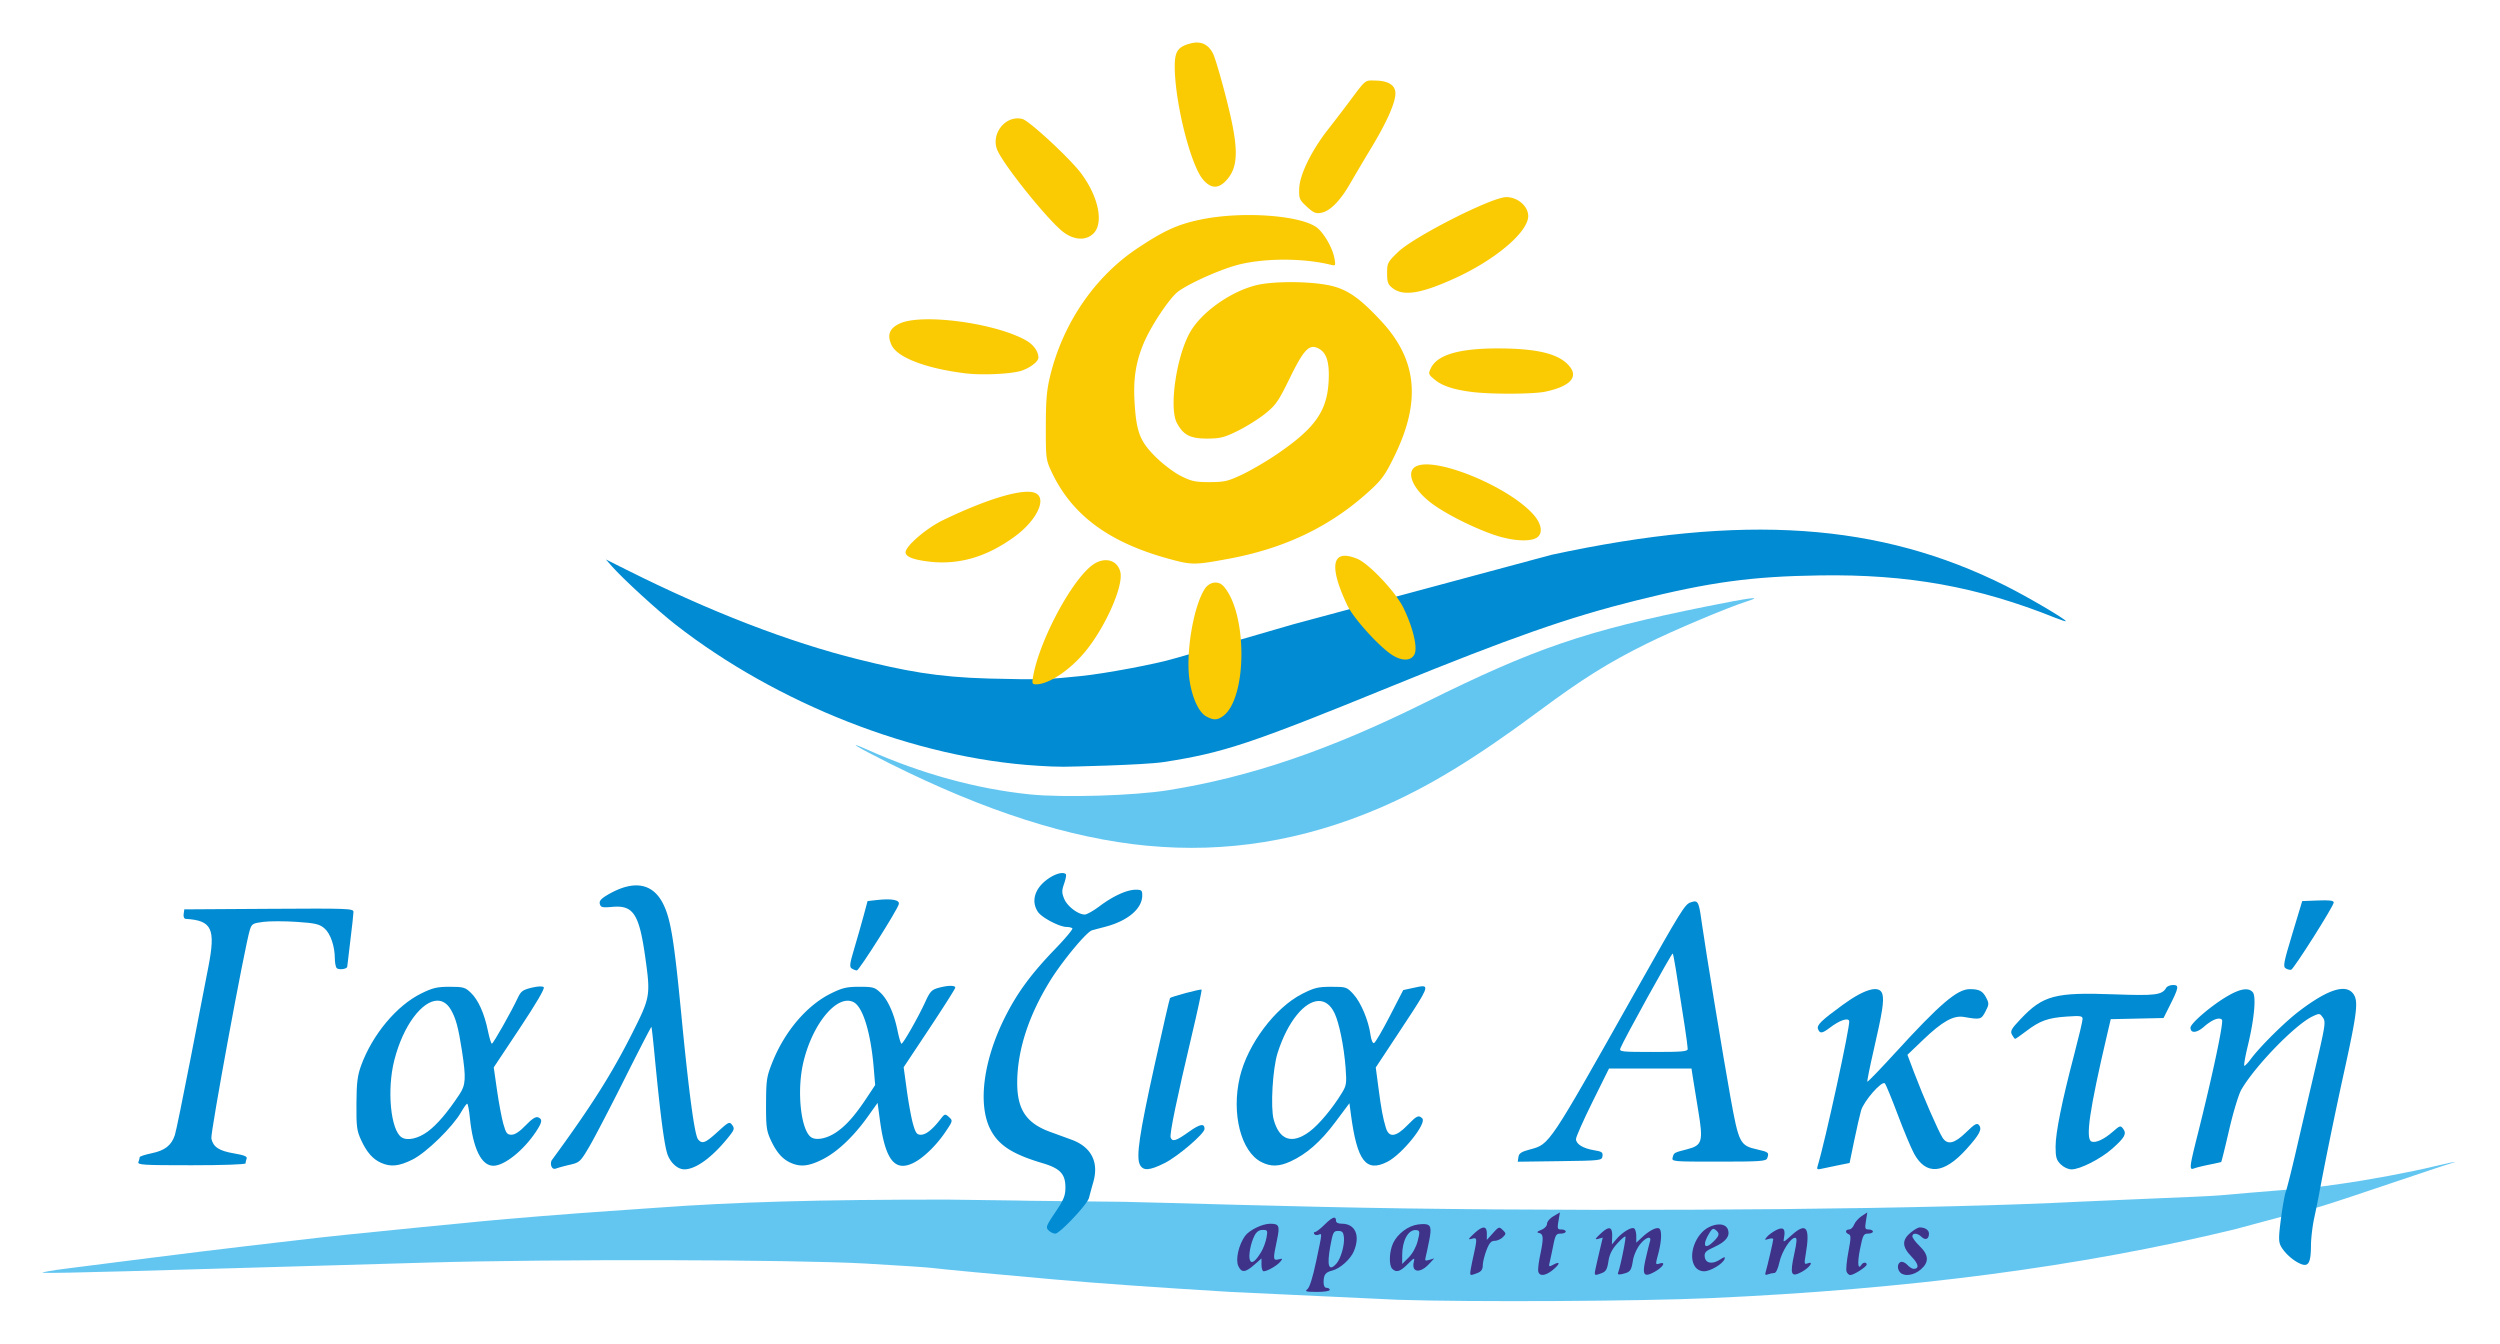
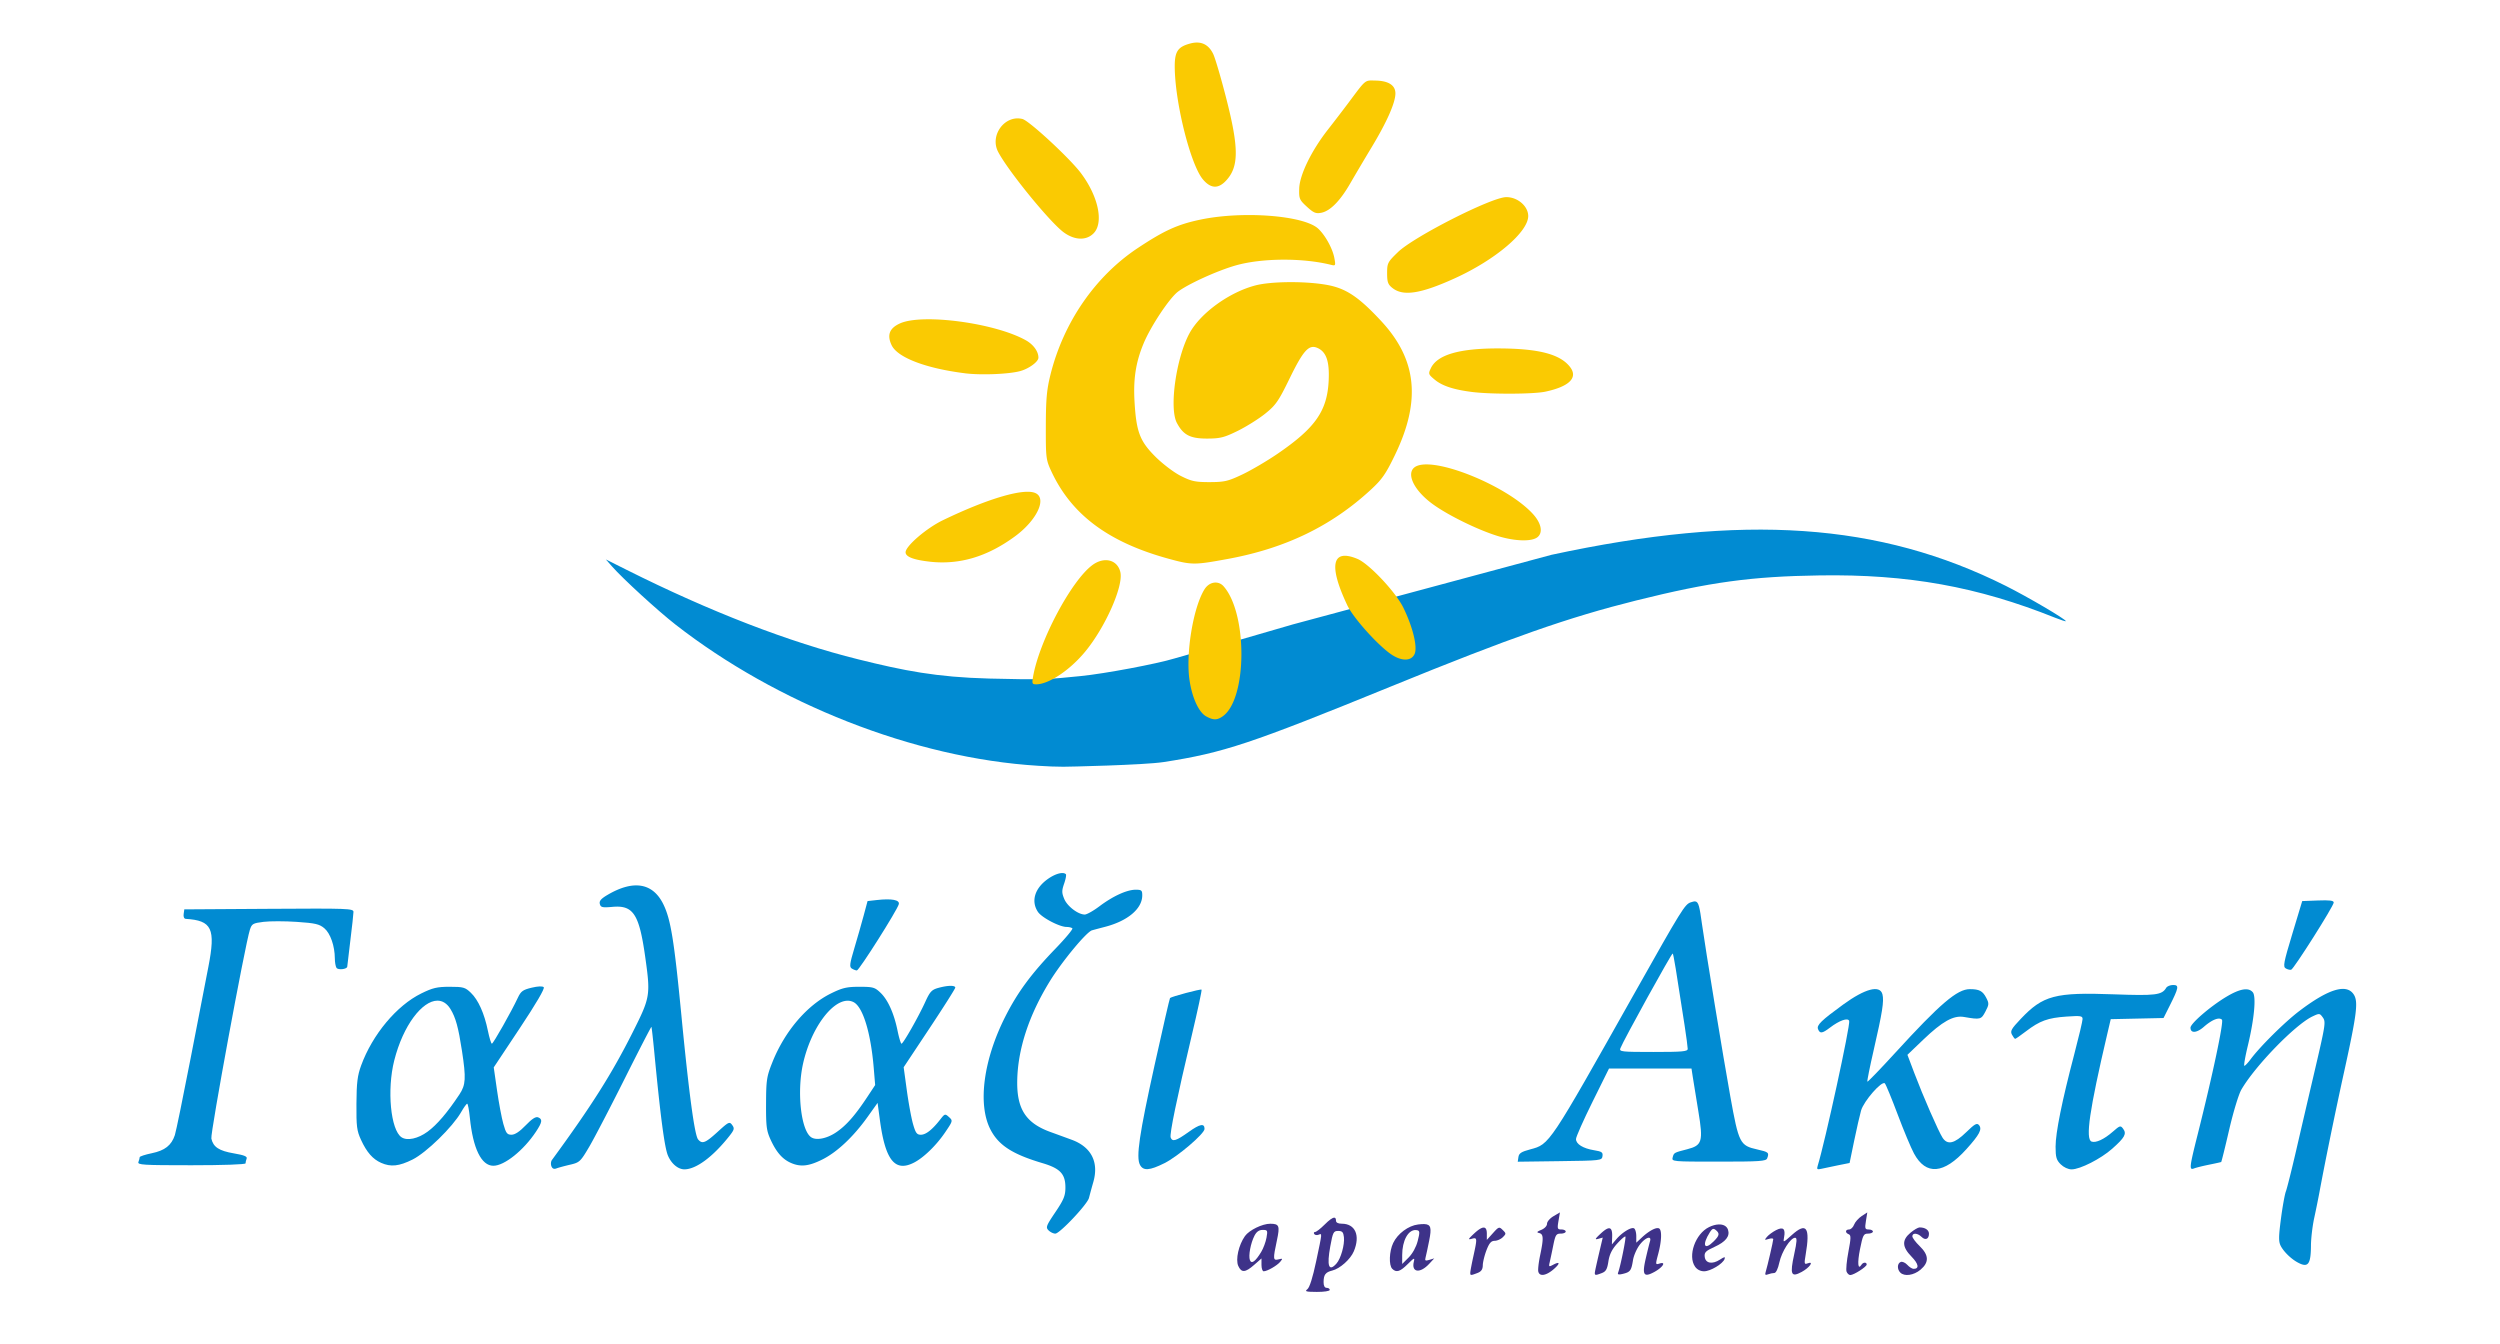
<svg xmlns="http://www.w3.org/2000/svg" xmlns:ns1="http://www.inkscape.org/namespaces/inkscape" xmlns:ns2="http://sodipodi.sourceforge.net/DTD/sodipodi-0.dtd" width="620.775" height="333.656" viewBox="0 0 164.247 88.28" version="1.1" id="svg8" ns1:version="1.0.1 (3bc2e813f5, 2020-09-07)" ns2:docname="galogo-nostroke.svg">
  <defs id="defs2" />
  <ns2:namedview id="base" pagecolor="#ffffff" bordercolor="#666666" borderopacity="1.0" ns1:pageopacity="0.0" ns1:pageshadow="2" ns1:zoom="1.979899" ns1:cx="363.67155" ns1:cy="256.36597" ns1:document-units="px" ns1:current-layer="layer1" ns1:document-rotation="0" showgrid="false" ns1:window-width="3840" ns1:window-height="2066" ns1:window-x="-11" ns1:window-y="-11" ns1:window-maximized="1" units="px" lock-margins="true" fit-margin-top="10" fit-margin-left="10" fit-margin-right="10" fit-margin-bottom="10" />
  <g ns1:label="Layer 1" ns1:groupmode="layer" id="layer1" transform="translate(-17.496,-11.612)">
-     <path style="fill:#63c6f1;stroke:none;stroke-width:0.3;stroke-miterlimit:4;stroke-dasharray:none" d="m 169.885,90.9 c -1.618,0.402 -5.379,1.429 -5.569,1.476 -10.132,2.459 -21.443,3.942 -34.483,4.523 -4.621,0.206 -15.61,0.264 -20.454,0.109 L 98.4,96.494 c -4.989,-0.303 -8.719,-0.566 -11.627,-0.823 -3.845,-0.339 -7.564,-0.688 -8.009,-0.753 -0.263,-0.038 -2.227,-0.168 -4.364,-0.29 -4.743,-0.27 -20.652,-0.304 -28.91,-0.063 -2.962,0.087 -7.473,0.217 -10.023,0.29 -2.55,0.072 -6.949,0.199 -9.774,0.28 -2.826,0.081 -5.25,0.125 -5.386,0.098 -0.137,-0.028 0.58,-0.155 1.593,-0.283 l 5.523,-0.702 c 2.026,-0.257 4.786,-0.597 6.136,-0.753 1.35,-0.156 2.945,-0.343 3.546,-0.415 1.595,-0.192 4.515,-0.498 7.772,-0.815 1.576,-0.153 3.478,-0.339 4.228,-0.413 1.753,-0.173 5.839,-0.501 8.455,-0.679 1.125,-0.076 2.475,-0.17 3,-0.209 5.281,-0.388 10.666,-0.541 19.126,-0.541 9.911,0.123 0.677,0.036 11.643,0.146 2.663,0.053 11.142,0.33 18.427,0.433 16.161,0.229 35.124,0.041 44.351,-0.44 0.75,-0.039 2.928,-0.133 4.841,-0.21 1.912,-0.076 3.877,-0.162 4.363,-0.206 3.011,-0.271 5.074,-0.404 6.714,-0.584 m -0.139,1.339 0.139,-1.339 1.178,-0.162 c 1.798,-0.247 4.706,-0.789 6.214,-1.16 0.745,-0.183 1.374,-0.313 1.397,-0.29 -1.367,0.406 -7.011,2.372 -8.928,2.95 z M 92.878,67.178 C 87.784,66.691 82.236,64.916 75.901,61.747 73.738,60.665 72.994,60.2 74.503,60.874 c 3.509,1.567 7.145,2.567 10.65,2.928 2.201,0.227 6.834,0.088 9.09,-0.274 5.41,-0.868 10.573,-2.628 16.879,-5.757 7.216,-3.58 10.507,-4.705 18.49,-6.318 2.896,-0.585 3.805,-0.698 2.651,-0.33 -1.3,0.416 -4.79,1.888 -6.589,2.779 -2.527,1.253 -4.229,2.319 -7.065,4.425 -4.244,3.153 -7.325,5.024 -10.526,6.392 -4.997,2.135 -10.042,2.951 -15.204,2.457 z" id="path833" />
    <path style="fill:#018bd2;stroke:none;stroke-width:0.3;stroke-miterlimit:4;stroke-dasharray:none" d="m 87.355,61.986 c -0.771,-0.009 -0.747,-0.014 -1.646,-0.063 -8.198,-0.499 -17.237,-4.135 -23.823,-9.269 -1.16,-0.904 -3.468,-3.017 -4.183,-3.83 l -0.403,-0.458 1.357,0.68 c 5.494,2.753 10.667,4.751 15.234,5.886 2.988,0.742 5.123,1.17 8.589,1.26 3.466,0.091 3.958,0.049 6.034,-0.165 1.57,-0.158 4.969,-0.796 6.137,-1.153 5.355,-1.538 3.307,-0.928 7.781,-2.238 l 16.993,-4.573 c 12.649,-2.725 21.555,-2.115 29.857,2.045 1.438,0.721 3.937,2.189 3.937,2.313 0,0.032 -0.322,-0.071 -0.716,-0.229 -5.099,-2.042 -9.661,-2.863 -15.443,-2.777 -4.497,0.066 -7.206,0.436 -12.07,1.648 -4.44,1.107 -8.265,2.448 -16.094,5.643 -9.263,3.779 -11.01,4.361 -14.941,4.971 -1.309,0.203 -6.406,0.312 -6.6,0.309 z" id="path835" />
    <g style="stroke-width:0.582;stroke-miterlimit:4;stroke-dasharray:none;stroke:none" id="g851" transform="matrix(0.944,0,0,0.944,-0.95,-24.191)">
      <path style="fill:#018bd2;stroke:none;stroke-width:0.582;stroke-miterlimit:4;stroke-dasharray:none" d="m 259.245,311.625 c -0.374,-0.218 -0.279,-0.722 0.836,-4.423 l 1.258,-4.177 2.009,-0.077 c 1.505,-0.058 2.008,0.008 2.007,0.264 -0.003,0.446 -5.077,8.477 -5.423,8.58 -0.145,0.044 -0.454,-0.031 -0.687,-0.167 z M 76.462,311.64 c -0.321,-0.202 -0.273,-0.594 0.318,-2.575 0.384,-1.285 0.92,-3.17 1.194,-4.188 l 0.496,-1.852 1.17,-0.132 c 1.907,-0.216 2.956,-0.018 2.812,0.53 -0.202,0.776 -5.062,8.466 -5.347,8.462 -0.145,-0.002 -0.435,-0.112 -0.643,-0.244 z" transform="matrix(0.546,0,0,0.545,37.074,-64.51)" id="path837" />
      <path style="fill:#018bd2;stroke:none;stroke-width:2.201;stroke-miterlimit:4;stroke-dasharray:none" d="m 697.54,1147.033 c -0.557,-0.056 -1.249,0.136 -2.15,0.436 -2.871,0.957 -4.354,3.353 -27.13,43.822 -41.499,73.735 -41.054,73.069 -50.397,75.56 -4.355,1.162 -5.505,1.904 -5.763,3.717 l -0.323,2.266 20.323,-0.272 c 19.943,-0.265 20.328,-0.311 20.629,-2.423 0.26,-1.834 -0.33,-2.255 -4,-2.846 -5.375,-0.866 -8.807,-2.978 -8.807,-5.42 0,-1.03 3.59,-9.119 7.978,-17.977 l 7.979,-16.105 h 39.867 l 0.65,4.25 c 0.358,2.337 1.564,9.778 2.682,16.533 2.4,14.504 1.845,16.373 -5.404,18.229 -6.382,1.633 -6.433,1.661 -7.02,3.904 -0.54,2.07 -0.361,2.084 22.254,2.084 19.868,0 22.878,-0.204 23.406,-1.582 1.062,-2.765 0.718,-3.075 -4.779,-4.305 -8.392,-1.878 -8.946,-2.965 -13.027,-25.613 -3.396,-18.84 -12.096,-71.76 -13.688,-83.25 -1.168,-8.436 -1.613,-10.84 -3.28,-11.008 z m -10.872,25.17 c 0.396,0.396 1.596,7.649 5.762,34.832 0.821,5.359 1.492,10.422 1.492,11.25 0,1.282 -2.48,1.506 -16.608,1.506 -15.399,0 -16.558,-0.127 -15.95,-1.75 1.354,-3.62 24.89,-46.252 25.304,-45.838 z m -547.631,15.912 c -1.005,0.04 -2.325,0.247 -3.879,0.62 -4.221,1.012 -5.172,1.708 -6.65,4.869 -3.134,6.7 -11.889,22.187 -12.543,22.187 -0.354,0 -1.22,-2.813 -1.928,-6.25 -1.737,-8.445 -4.65,-14.928 -8.254,-18.38 -2.729,-2.615 -3.628,-2.87 -10.197,-2.87 -6.099,0 -8.214,0.497 -13.766,3.23 -11.888,5.853 -23.566,19.842 -29.033,34.78 -1.794,4.902 -2.208,8.261 -2.28,18.49 -0.076,11.038 0.184,13.084 2.214,17.488 2.757,5.983 5.66,9.306 9.7,11.102 4.689,2.083 8.682,1.66 15.23,-1.612 6.652,-3.324 19.341,-15.706 23.43,-22.863 1.287,-2.254 2.616,-4.103 2.952,-4.107 0.337,0 0.916,3.03 1.287,6.742 1.49,14.914 5.562,23.25 11.358,23.25 5.332,0 14.6,-7.41 20.607,-16.48 3.062,-4.624 3.268,-6.064 0.99,-6.938 -1.132,-0.435 -3.003,0.783 -5.984,3.895 -2.868,2.993 -5.178,4.523 -6.824,4.523 -2.148,0 -2.692,-0.719 -3.967,-5.25 -0.813,-2.888 -2.187,-10.211 -3.055,-16.275 l -1.576,-11.026 12.557,-18.894 c 7.92,-11.92 12.206,-19.245 11.607,-19.844 -0.3,-0.3 -0.99,-0.427 -1.996,-0.387 z m -49.426,6.875 c 2.422,-0.016 4.625,1.265 6.354,4.078 2.497,4.063 3.815,8.862 5.549,20.223 2.017,13.221 1.83,16.401 -1.233,21.02 -5.85,8.818 -10.855,14.673 -15.373,17.99 -4.648,3.412 -9.856,4.54 -12.597,2.726 -5.275,-3.49 -7.128,-22.923 -3.54,-37.115 4.334,-17.136 13.574,-28.872 20.84,-28.922 z" transform="matrix(0.144,0,0,0.144,37.074,-64.51)" id="path839" />
      <path style="fill:#018bd2;stroke:none;stroke-width:0.582;stroke-miterlimit:4;stroke-dasharray:none" d="m -14.469,336.341 c 0.089,-0.23 0.16,-0.504 0.16,-0.609 0,-0.104 0.695,-0.333 1.543,-0.508 1.669,-0.345 2.505,-1.003 2.94,-2.312 0.144,-0.43 1.045,-4.83 2.004,-9.779 l 2.273,-11.73 c 0.942,-4.866 0.453,-5.899 -2.89,-6.107 -0.207,-0.013 -0.315,-0.265 -0.265,-0.617 l 0.084,-0.596 10.782,-0.069 c 10.145,-0.065 10.782,-0.041 10.78,0.397 -10e-4,0.256 -0.18,1.89 -0.397,3.631 -0.217,1.74 -0.395,3.245 -0.395,3.343 0,0.343 -1.172,0.482 -1.375,0.163 -0.112,-0.176 -0.206,-0.715 -0.208,-1.196 -0.008,-1.595 -0.568,-3.208 -1.34,-3.858 -0.634,-0.533 -1.149,-0.653 -3.507,-0.813 -1.52,-0.104 -3.429,-0.106 -4.241,-0.004 -1.36,0.17 -1.499,0.25 -1.742,1.015 -0.63,1.983 -5.054,26.003 -4.91,26.657 0.238,1.087 0.973,1.57 2.887,1.897 1.299,0.223 1.715,0.394 1.611,0.664 -0.077,0.2 -0.14,0.473 -0.14,0.606 0,0.142 -2.888,0.243 -6.907,0.243 -6.19,0 -6.89,-0.043 -6.747,-0.418 z m 245.021,0.299 c -0.547,-0.547 -0.65,-0.904 -0.65,-2.254 0,-1.79 0.811,-5.807 2.388,-11.828 0.579,-2.208 1.052,-4.22 1.052,-4.47 0,-0.402 -0.234,-0.438 -2.055,-0.313 -2.374,0.162 -3.406,0.539 -5.157,1.88 -0.693,0.53 -1.314,0.965 -1.38,0.965 -0.066,0 -0.25,-0.24 -0.406,-0.533 -0.246,-0.459 -0.091,-0.738 1.111,-2.01 2.849,-3.012 4.385,-3.42 11.867,-3.145 5.329,0.195 6.135,0.094 6.682,-0.833 0.117,-0.197 0.512,-0.358 0.878,-0.358 0.79,0 0.735,0.318 -0.462,2.704 l -0.759,1.513 -3.364,0.074 -3.365,0.074 -0.464,1.985 c -2.247,9.607 -2.789,13.335 -1.981,13.645 0.536,0.205 1.6,-0.287 2.692,-1.246 0.935,-0.821 1.004,-0.84 1.342,-0.378 0.464,0.635 0.198,1.117 -1.404,2.54 -1.452,1.29 -4.096,2.636 -5.176,2.636 -0.433,0 -1.01,-0.269 -1.39,-0.649 z m -30.982,0.222 c 0.939,-3.035 4.203,-18.073 4.025,-18.537 -0.168,-0.439 -1.24,-0.063 -2.447,0.858 -1.001,0.763 -1.292,0.798 -1.527,0.186 -0.193,-0.503 0.412,-1.094 3.195,-3.123 2.816,-2.053 4.708,-2.548 5.018,-1.311 0.216,0.862 -0.006,2.278 -1.113,7.103 -0.499,2.173 -0.863,3.995 -0.809,4.049 0.054,0.054 1.661,-1.615 3.572,-3.708 5.708,-6.252 7.877,-8.106 9.483,-8.108 1.209,-0.001 1.643,0.228 2.098,1.108 0.37,0.716 0.362,0.86 -0.106,1.754 -0.539,1.028 -0.636,1.053 -2.727,0.692 -1.342,-0.232 -2.754,0.557 -5.204,2.905 l -2.01,1.928 0.883,2.342 c 1.11,2.942 3.081,7.462 3.598,8.25 0.628,0.959 1.51,0.754 2.999,-0.697 1.112,-1.083 1.381,-1.234 1.644,-0.918 0.43,0.52 0.07,1.207 -1.62,3.084 -2.863,3.178 -5.14,3.363 -6.666,0.54 -0.38,-0.703 -1.316,-2.945 -2.079,-4.982 -0.763,-2.037 -1.498,-3.823 -1.633,-3.969 -0.37,-0.4 -2.686,2.244 -3.036,3.466 -0.162,0.568 -0.558,2.307 -0.88,3.864 l -0.583,2.833 -1.49,0.298 c -0.819,0.165 -1.77,0.365 -2.114,0.446 -0.519,0.121 -0.598,0.061 -0.47,-0.353 z" transform="matrix(0.546,0,0,0.545,37.074,-64.51)" id="path841" />
-       <path style="fill:#018bd2;stroke:none;stroke-width:2.201;stroke-miterlimit:4;stroke-dasharray:none" d="m 566.063,1188.043 c -0.982,-0.079 -2.628,0.31 -4.807,0.783 l -4.834,1.051 -6.5,12.625 c -3.575,6.944 -7,12.791 -7.61,12.994 -0.646,0.215 -1.36,-1.465 -1.71,-4.027 -0.944,-6.886 -4.63,-15.651 -8.235,-19.584 -3.209,-3.502 -3.478,-3.594 -10.67,-3.594 -6.418,0 -8.257,0.444 -14.107,3.414 -13.117,6.658 -26.405,24.388 -30.133,40.201 -4.168,17.681 0.536,36.126 10.49,41.135 4.518,2.273 8.429,2.181 13.957,-0.326 7.73,-3.507 14.633,-9.558 21.696,-19.018 l 6.822,-9.137 0.713,5.366 c 3.012,22.662 7.296,28.218 17.674,22.924 7.1,-3.623 19.144,-18.627 16.818,-20.954 -1.768,-1.768 -2.631,-1.365 -7.258,3.395 -5.473,5.632 -8.817,6.037 -10.299,1.25 -1.453,-4.696 -2.257,-9.03 -3.67,-19.75 l -1.252,-9.5 10.235,-15.5 c 12.584,-19.06 15.623,-23.512 12.68,-23.748 z m -50.524,7.11 c 3.04,-0.06 5.764,1.815 7.72,5.939 2.22,4.676 4.524,16.051 5.302,26.164 0.584,7.602 0.433,8.689 -1.688,12.191 -4.595,7.587 -11.263,15.553 -15.816,18.895 -8.443,6.196 -14.517,4.108 -17.248,-5.93 -1.592,-5.85 -0.485,-24.661 1.89,-32.121 4.94,-15.514 13.154,-25.008 19.84,-25.139 z" transform="matrix(0.144,0,0,0.144,37.074,-64.51)" id="path843" />
      <path style="fill:#018bd2;stroke:none;stroke-width:0.582;stroke-miterlimit:4;stroke-dasharray:none" d="m 113.196,336.712 c -0.52,-0.973 -0.099,-3.858 1.866,-12.763 1.025,-4.644 1.908,-8.489 1.962,-8.544 0.186,-0.185 3.914,-1.18 4.021,-1.072 0.06,0.059 -0.496,2.658 -1.234,5.777 -1.929,8.154 -2.865,12.692 -2.704,13.11 0.222,0.581 0.69,0.436 2.29,-0.709 1.444,-1.034 2.026,-1.146 2.026,-0.39 0,0.603 -3.413,3.526 -5.104,4.37 -1.902,0.951 -2.702,1.008 -3.123,0.221 z" transform="matrix(0.546,0,0,0.545,37.074,-64.51)" id="path845" />
      <path style="fill:#018bd2;stroke:none;stroke-width:2.201;stroke-miterlimit:4;stroke-dasharray:none" d="m 337.541,1187.838 c -1.476,0.024 -3.524,0.355 -5.81,0.99 -3.181,0.884 -4.05,1.815 -6.295,6.744 -3.301,7.249 -10.674,20.219 -11.493,20.219 -0.342,0 -1.199,-2.813 -1.906,-6.25 -1.737,-8.445 -4.65,-14.928 -8.254,-18.38 -2.729,-2.615 -3.628,-2.87 -10.197,-2.87 -6.086,0 -8.217,0.498 -13.709,3.201 -11.655,5.738 -22.384,18.327 -28.334,33.244 -2.772,6.95 -3.017,8.56 -3.066,20.055 -0.048,10.997 0.221,13.1 2.244,17.488 2.757,5.983 5.66,9.306 9.7,11.102 4.696,2.087 8.684,1.658 15.278,-1.637 7.11,-3.553 15.002,-10.98 21.832,-20.553 l 4.848,-6.793 1.137,8.448 c 2.608,19.369 7.296,25.156 16.515,20.388 4.657,-2.407 10.723,-8.303 14.957,-14.539 3.79,-5.58 3.819,-5.697 1.9,-7.433 -1.877,-1.7 -2.03,-1.658 -4.204,1.133 -3.855,4.947 -6.96,7.396 -9.38,7.396 -1.95,0 -2.567,-0.848 -3.816,-5.25 -0.819,-2.887 -2.166,-10.228 -2.996,-16.312 l -1.508,-11.063 12.47,-18.781 c 6.857,-10.33 12.468,-19.19 12.468,-19.688 0,-0.598 -0.905,-0.883 -2.381,-0.86 z m -49.848,7.191 a 6.17,6.17 0 0 1 3.166,0.729 c 4.473,2.394 8.249,14.811 9.662,31.781 l 0.688,8.246 -3.803,5.754 c -6,9.08 -10.314,13.951 -15.25,17.22 -4.402,2.917 -9.414,3.877 -11.845,2.268 -4.946,-3.272 -7.016,-21.825 -3.965,-35.537 3.713,-16.69 13.597,-30.2 21.347,-30.46 z" transform="matrix(0.144,0,0,0.144,37.074,-64.51)" id="path847" />
      <path style="fill:#018bd2;stroke:none;stroke-width:0.582;stroke-miterlimit:4;stroke-dasharray:none" d="m 38.172,336.883 c -0.097,-0.253 -0.069,-0.608 0.064,-0.79 5.05,-6.91 7.653,-11.034 10.316,-16.348 2.233,-4.458 2.27,-4.69 1.56,-9.708 -0.76,-5.357 -1.518,-6.506 -4.138,-6.274 -1.313,0.117 -1.513,0.072 -1.63,-0.371 -0.099,-0.38 0.15,-0.67 1.013,-1.176 3.308,-1.938 5.773,-1.505 7.1,1.25 0.936,1.943 1.359,4.57 2.293,14.243 0.95,9.847 1.673,15.21 2.12,15.75 0.52,0.627 0.922,0.471 2.498,-0.969 1.4,-1.28 1.507,-1.33 1.847,-0.866 0.318,0.434 0.27,0.608 -0.39,1.443 -2.083,2.629 -4.202,4.2 -5.687,4.216 -0.81,0.009 -1.675,-0.714 -2.115,-1.768 -0.433,-1.035 -0.95,-4.968 -1.735,-13.175 -0.167,-1.747 -0.333,-3.208 -0.368,-3.247 -0.035,-0.04 -1.568,2.937 -3.407,6.614 -1.839,3.678 -3.871,7.587 -4.516,8.687 -1.12,1.909 -1.232,2.014 -2.45,2.297 -0.702,0.163 -1.484,0.376 -1.738,0.474 -0.307,0.12 -0.52,0.026 -0.637,-0.282 z m 63.369,8.191 c -0.379,-0.378 -0.3,-0.587 0.863,-2.315 1.065,-1.58 1.28,-2.103 1.286,-3.12 0.009,-1.762 -0.653,-2.474 -2.932,-3.152 -3.841,-1.144 -5.598,-2.287 -6.632,-4.313 -1.634,-3.203 -0.884,-8.884 1.9,-14.394 1.574,-3.119 3.323,-5.491 6.408,-8.693 1.274,-1.323 2.238,-2.484 2.142,-2.58 -0.096,-0.096 -0.422,-0.176 -0.726,-0.177 -0.92,-0.004 -3.19,-1.201 -3.67,-1.935 -0.908,-1.384 -0.386,-3.043 1.329,-4.232 0.953,-0.66 1.907,-0.902 2.24,-0.568 0.079,0.078 -0.02,0.617 -0.22,1.197 -0.312,0.904 -0.31,1.186 0.018,1.97 0.392,0.937 1.764,1.98 2.608,1.982 0.26,0 1.096,-0.469 1.857,-1.043 1.726,-1.303 3.494,-2.118 4.614,-2.125 0.763,-0.005 0.86,0.076 0.859,0.722 -0.002,1.706 -1.854,3.27 -4.766,4.023 -0.653,0.17 -1.392,0.367 -1.643,0.44 -0.699,0.202 -3.785,3.931 -5.34,6.45 -2.708,4.39 -4.138,8.77 -4.188,12.833 -0.045,3.555 1.12,5.337 4.226,6.467 0.839,0.305 2.06,0.752 2.716,0.993 2.495,0.918 3.484,2.85 2.76,5.39 a 90.85,90.85 0 0 0 -0.558,2.04 c -0.202,0.812 -3.727,4.557 -4.288,4.557 -0.246,0 -0.634,-0.188 -0.863,-0.417 z m 159.185,4.076 c -0.831,-0.459 -1.738,-1.35 -2.117,-2.077 -0.287,-0.552 -0.284,-1.15 0.018,-3.47 0.2,-1.541 0.484,-3.115 0.63,-3.498 0.145,-0.383 0.738,-2.751 1.317,-5.262 0.579,-2.511 1.581,-6.828 2.228,-9.593 1.549,-6.625 1.576,-6.802 1.126,-7.416 -0.355,-0.485 -0.419,-0.49 -1.28,-0.079 -2.205,1.052 -7.294,6.299 -9.065,9.347 -0.34,0.584 -1.036,2.882 -1.554,5.127 -0.516,2.238 -0.973,4.09 -1.016,4.115 -0.042,0.025 -0.731,0.178 -1.531,0.34 -0.8,0.162 -1.664,0.377 -1.919,0.478 -0.648,0.256 -0.61,-0.107 0.447,-4.319 1.912,-7.615 3.35,-14.42 3.099,-14.67 -0.362,-0.363 -1.261,-0.008 -2.307,0.91 -0.914,0.803 -1.702,0.852 -1.702,0.107 0,-0.53 2.499,-2.693 4.523,-3.917 1.761,-1.065 2.873,-1.26 3.42,-0.6 0.45,0.541 0.181,3.429 -0.632,6.807 -0.341,1.419 -0.541,2.58 -0.444,2.58 0.098,0 0.453,-0.373 0.79,-0.828 1.2,-1.624 4.332,-4.736 6.194,-6.154 3.719,-2.834 6.028,-3.544 6.95,-2.137 0.6,0.915 0.413,2.443 -1.182,9.715 -1.168,5.321 -2.467,11.665 -3.182,15.543 -0.148,0.8 -0.45,2.289 -0.67,3.307 -0.22,1.019 -0.406,2.587 -0.411,3.484 -0.015,2.468 -0.37,2.913 -1.73,2.16 z" transform="matrix(0.546,0,0,0.545,37.074,-64.51)" id="path849" />
    </g>
    <g style="fill:#3e3289;fill-opacity:1;stroke:none;stroke-width:0.388;stroke-miterlimit:4;stroke-dasharray:none" id="g861" transform="matrix(0.944,0,0,0.944,-0.95,-24.191)">
      <path style="fill:#3e3289;fill-opacity:1;stroke:none;stroke-width:0.388;stroke-miterlimit:4;stroke-dasharray:none" d="m 210.111,350.465 c -0.43,-0.431 -0.4,-1.181 0.055,-1.356 0.205,-0.079 0.58,0.087 0.835,0.368 0.254,0.282 0.616,0.512 0.803,0.512 0.751,0 0.646,-0.629 -0.26,-1.557 -1.212,-1.24 -1.253,-2.116 -0.142,-3.05 0.447,-0.377 0.973,-0.685 1.169,-0.685 0.703,0 1.192,0.33 1.192,0.806 0,0.69 -0.462,0.886 -0.947,0.402 -0.503,-0.503 -1.17,-0.542 -1.17,-0.07 0,0.19 0.417,0.75 0.926,1.243 1.193,1.156 1.227,2.081 0.112,3.02 -0.863,0.725 -2.045,0.894 -2.573,0.367 z m -6.851,-0.118 c -0.092,-0.24 0.013,-1.381 0.234,-2.537 0.334,-1.753 0.34,-2.124 0.043,-2.239 -0.486,-0.186 -0.454,-0.61 0.046,-0.61 0.222,0 0.508,-0.276 0.637,-0.615 0.129,-0.338 0.56,-0.828 0.958,-1.09 l 0.725,-0.474 -0.174,1.09 c -0.156,0.973 -0.118,1.09 0.358,1.09 0.292,0 0.532,0.119 0.532,0.264 0,0.146 -0.281,0.265 -0.625,0.265 -0.566,0 -0.662,0.186 -1.021,1.991 -0.355,1.782 -0.266,2.716 0.188,1.982 0.207,-0.335 0.664,-0.353 0.664,-0.026 0,0.287 -1.644,1.344 -2.09,1.344 -0.17,0 -0.383,-0.196 -0.475,-0.435 z m -10.305,0.013 c 0.22,-0.715 0.955,-3.9 0.96,-4.16 0.002,-0.118 -0.263,-0.131 -0.59,-0.028 -0.535,0.17 -0.556,0.145 -0.217,-0.264 0.207,-0.249 0.727,-0.634 1.158,-0.857 0.917,-0.474 1.236,-0.189 1.026,0.92 -0.133,0.704 -0.124,0.7 0.984,-0.298 1.878,-1.692 2.367,-0.992 1.765,2.533 -0.194,1.138 -0.17,1.243 0.25,1.082 0.871,-0.334 0.263,0.546 -0.758,1.097 -1.35,0.729 -1.514,0.338 -0.95,-2.258 0.357,-1.649 0.383,-2.107 0.118,-2.107 -0.588,0 -1.71,1.762 -2.009,3.155 -0.171,0.8 -0.43,1.343 -0.641,1.343 -0.194,0 -0.555,0.077 -0.802,0.172 -0.35,0.135 -0.415,0.062 -0.294,-0.33 z" transform="matrix(0.546,0,0,0.545,37.074,-64.51)" id="path853" />
      <path style="fill:#3e3289;fill-opacity:1;stroke:none;stroke-width:1.467;stroke-miterlimit:4;stroke-dasharray:none" d="m 708.803,1303.152 c -1.376,0.063 -2.953,0.487 -4.596,1.29 -6.619,3.233 -10.377,13.917 -6.728,19.126 0.977,1.396 2.596,2.223 4.351,2.223 3.079,0 9.16,-3.658 9.92,-5.967 0.382,-1.16 -0.086,-1.093 -2.232,0.313 -3.719,2.436 -7.017,1.834 -7.383,-1.346 -0.246,-2.132 0.451,-2.836 4.738,-4.793 5.418,-2.473 7.525,-5.13 6.537,-8.242 -0.575,-1.811 -2.314,-2.708 -4.607,-2.604 z m -2.426,2.141 c 0.33,0 0.68,0.196 1.111,0.555 1.994,1.654 1.807,2.662 -1.021,5.49 -4.57,4.57 -5.761,1.795 -1.873,-4.363 0.734,-1.164 1.232,-1.687 1.783,-1.682 z" transform="matrix(0.144,0,0,0.144,37.074,-64.51)" id="path855" />
      <path style="fill:#3e3289;fill-opacity:1;stroke:none;stroke-width:0.388;stroke-miterlimit:4;stroke-dasharray:none" d="m 171.248,350.055 c 0.082,-0.4 0.326,-1.477 0.541,-2.393 l 0.392,-1.665 -0.574,0.16 c -0.47,0.13 -0.415,0.01 0.306,-0.665 1.088,-1.019 1.51,-0.907 1.468,0.385 l -0.033,0.994 0.562,-0.664 c 0.743,-0.877 1.925,-1.598 2.27,-1.385 0.152,0.094 0.276,0.543 0.276,0.998 v 0.828 l 0.728,-0.679 c 0.92,-0.858 1.854,-1.343 2.188,-1.136 0.367,0.226 0.316,1.612 -0.12,3.249 -0.364,1.368 -0.36,1.396 0.167,1.229 0.896,-0.285 0.427,0.48 -0.655,1.071 -1.365,0.744 -1.588,0.395 -1.1,-1.72 0.218,-0.944 0.46,-1.924 0.538,-2.18 0.245,-0.797 -0.578,-0.523 -1.31,0.436 -0.377,0.495 -0.76,1.371 -0.853,1.948 -0.215,1.347 -0.348,1.531 -1.27,1.757 -0.575,0.14 -0.728,0.1 -0.626,-0.164 0.295,-0.77 1.042,-4.476 0.925,-4.593 -0.069,-0.068 -0.542,0.337 -1.052,0.902 -0.66,0.731 -0.98,1.383 -1.114,2.27 -0.149,0.994 -0.318,1.292 -0.847,1.493 -0.936,0.356 -0.973,0.334 -0.807,-0.476 z m -7.285,0.265 c -0.054,-0.255 0.052,-1.178 0.236,-2.051 0.456,-2.176 0.435,-2.72 -0.112,-2.85 -0.366,-0.086 -0.31,-0.173 0.265,-0.41 0.415,-0.17 0.727,-0.504 0.727,-0.778 0,-0.263 0.37,-0.697 0.823,-0.964 l 0.822,-0.486 -0.184,1.09 c -0.167,0.988 -0.132,1.09 0.368,1.09 0.304,0 0.553,0.12 0.553,0.265 0,0.146 -0.29,0.265 -0.643,0.265 -0.57,0 -0.677,0.17 -0.948,1.521 a 98.088,98.088 0 0 1 -0.452,2.145 c -0.134,0.574 -0.099,0.599 0.442,0.31 0.914,-0.49 0.917,-0.147 0.004,0.621 -0.952,0.8 -1.761,0.9 -1.901,0.231 z m -8.663,0.132 c 0.004,-0.182 0.179,-1.105 0.387,-2.05 0.516,-2.35 0.507,-2.449 -0.199,-2.252 -0.51,0.143 -0.472,0.051 0.269,-0.643 1.118,-1.048 1.65,-1.052 1.65,-0.012 v 0.798 l 0.777,-0.864 c 0.742,-0.824 0.8,-0.843 1.248,-0.401 0.444,0.438 0.445,0.487 0.014,0.918 -0.251,0.25 -0.72,0.46 -1.04,0.463 -0.447,0.006 -0.694,0.29 -1.043,1.198 -0.251,0.655 -0.463,1.521 -0.471,1.925 -0.01,0.538 -0.196,0.803 -0.693,0.992 -0.866,0.33 -0.911,0.326 -0.9,-0.072 z" transform="matrix(0.546,0,0,0.545,37.074,-64.51)" id="path857" />
      <path style="fill:#3e3289;fill-opacity:1;stroke:none;stroke-width:1.467;stroke-miterlimit:4;stroke-dasharray:none" d="m 566.516,1302.97 c -0.786,-0.02 -1.739,0.054 -2.881,0.19 -4.712,0.561 -9.915,4.43 -12.072,8.977 -1.922,4.048 -2.16,10.738 -0.442,12.455 1.964,1.964 3.802,1.399 7.512,-2.31 3.04,-3.042 3.435,-3.209 2.941,-1.243 -1.344,5.358 2.928,5.996 7.44,1.111 l 2.408,-2.607 -2.348,0.723 c -1.96,0.603 -2.267,0.418 -1.853,-1.125 0.272,-1.017 1.06,-4.704 1.754,-8.194 1.202,-6.053 0.946,-7.89 -2.46,-7.976 z m -4.022,2.886 c 0.244,0.01 0.492,0.043 0.742,0.101 1.211,0.283 1.24,1.08 0.188,5.188 -0.751,2.93 -2.484,6.09 -4.373,7.98 l -3.13,3.129 v -4.264 c 0,-7.057 2.909,-12.28 6.573,-12.135 z m -70.303,-3.049 c -3.808,-0.026 -10.203,3.084 -12.248,5.955 -3.06,4.297 -4.64,11.373 -3.232,14.465 1.533,3.365 3.376,3.235 7.676,-0.54 l 3.535,-3.103 v 3.103 c 0,1.707 0.471,3.104 1.049,3.104 1.72,0 6.49,-2.74 8.023,-4.607 1.292,-1.575 1.214,-1.683 -0.822,-1.159 -2.691,0.694 -2.755,-0.05 -0.79,-9.22 1.5,-6.999 1.113,-7.968 -3.19,-7.998 z m -3.699,2.984 c 2.364,0 2.48,0.232 1.854,3.75 -0.367,2.063 -1.517,5.163 -2.557,6.889 -2.777,4.609 -4.687,5.994 -5.465,3.966 -0.796,-2.075 0.354,-8.233 2.21,-11.82 0.996,-1.928 2.213,-2.785 3.958,-2.785 z m 34.658,-5.914 c -0.86,-0.066 -2.448,1.068 -4.795,3.414 -1.925,1.925 -3.96,3.5 -4.525,3.5 -0.564,0 -0.76,0.431 -0.435,0.957 0.325,0.526 1.25,0.703 2.058,0.393 1.852,-0.71 1.924,-1.537 -1.11,12.832 -1.658,7.857 -3.174,12.666 -4.25,13.484 -1.408,1.071 -0.69,1.276 4.579,1.303 3.521,0.018 6.25,-0.406 6.25,-0.969 0,-0.55 -0.675,-1 -1.5,-1 -0.974,0 -1.496,-0.965 -1.485,-2.75 0.02,-3.6 0.914,-4.802 4.159,-5.596 3.75,-0.917 8.848,-5.459 10.463,-9.324 3.199,-7.657 0.705,-13.33 -5.86,-13.33 -1.802,0 -2.777,-0.527 -2.777,-1.5 0,-0.902 -0.255,-1.374 -0.772,-1.414 z m 1.829,6.414 c 1.97,0 2.51,0.579 2.783,2.982 0.414,3.65 -1.486,10.398 -3.594,12.768 -3.71,4.173 -4.753,1.262 -2.99,-8.351 1.248,-6.81 1.551,-7.399 3.8,-7.399 z" transform="matrix(0.144,0,0,0.144,37.074,-64.51)" id="path859" />
    </g>
    <path style="fill:#faca02;stroke:none;stroke-width:0.3;stroke-miterlimit:4;stroke-dasharray:none" d="m 96.744,58.679 c -0.486,-0.264 -0.925,-1.215 -1.098,-2.379 -0.259,-1.74 0.237,-4.761 0.978,-5.962 0.314,-0.51 0.91,-0.606 1.263,-0.204 1.586,1.802 1.547,7.415 -0.06,8.539 -0.372,0.261 -0.612,0.262 -1.083,0.006 z M 85.369,56.059 c 0.416,-2.36 2.516,-6.305 3.898,-7.324 0.78,-0.575 1.656,-0.348 1.838,0.477 0.202,0.918 -0.995,3.614 -2.313,5.211 -1.01,1.223 -2.397,2.148 -3.221,2.148 -0.263,0 -0.283,-0.051 -0.202,-0.511 z m 23.45,-1.511 c -0.919,-0.669 -2.43,-2.374 -2.804,-3.163 -1.254,-2.645 -1.013,-3.753 0.663,-3.054 0.767,0.32 2.515,2.178 3.018,3.207 0.624,1.276 0.942,2.592 0.736,3.043 -0.226,0.497 -0.905,0.482 -1.613,-0.033 z M 78.56,48.511 c -1.056,-0.12 -1.568,-0.321 -1.568,-0.615 0,-0.407 1.375,-1.588 2.455,-2.108 3.02,-1.457 5.401,-2.144 6.113,-1.763 0.714,0.382 0.031,1.785 -1.369,2.816 -1.835,1.351 -3.67,1.895 -5.63,1.671 z M 94.273,48.321 C 90.326,47.24 87.896,45.429 86.573,42.589 86.216,41.821 86.201,41.702 86.206,39.61 c 0.004,-1.777 0.06,-2.401 0.304,-3.38 0.86,-3.45 2.949,-6.477 5.751,-8.331 1.737,-1.15 2.604,-1.543 4.095,-1.857 2.79,-0.587 6.811,-0.278 7.748,0.596 0.463,0.433 0.943,1.306 1.057,1.922 0.093,0.509 0.084,0.527 -0.229,0.449 -1.859,-0.464 -4.545,-0.446 -6.257,0.043 -1.202,0.343 -3.126,1.218 -3.79,1.724 -0.562,0.429 -1.776,2.254 -2.25,3.385 -0.517,1.234 -0.691,2.35 -0.601,3.856 0.117,1.969 0.349,2.58 1.371,3.599 0.475,0.474 1.216,1.036 1.666,1.263 0.7,0.354 0.957,0.408 1.901,0.407 0.973,-0.003 1.205,-0.057 2.151,-0.506 0.583,-0.277 1.62,-0.887 2.305,-1.355 2.495,-1.707 3.27,-2.821 3.361,-4.828 0.057,-1.241 -0.156,-1.861 -0.727,-2.121 -0.567,-0.257 -0.93,0.136 -1.835,1.99 -0.736,1.509 -0.913,1.763 -1.609,2.323 -0.43,0.345 -1.243,0.854 -1.805,1.131 -0.887,0.436 -1.152,0.503 -2.001,0.506 -1.117,0.003 -1.574,-0.232 -1.997,-1.029 -0.516,-0.972 -0.049,-4.277 0.834,-5.898 0.722,-1.324 2.619,-2.696 4.343,-3.14 1.061,-0.273 3.36,-0.282 4.743,-0.018 1.214,0.232 2.053,0.8 3.514,2.376 2.338,2.523 2.614,5.226 0.895,8.785 -0.608,1.258 -0.85,1.606 -1.603,2.299 -2.589,2.381 -5.592,3.834 -9.37,4.531 -2.206,0.407 -2.376,0.407 -3.896,-0.01 z M 116.143,46.899 c -1.328,-0.357 -3.555,-1.436 -4.607,-2.232 -1.291,-0.977 -1.73,-2.144 -0.924,-2.453 1.389,-0.532 5.984,1.385 7.6,3.171 0.546,0.603 0.667,1.21 0.302,1.513 -0.344,0.285 -1.312,0.286 -2.372,5.14e-4 z m -1.956,-9.537 c -1.197,-0.153 -1.946,-0.402 -2.431,-0.806 -0.422,-0.352 -0.432,-0.385 -0.25,-0.762 0.423,-0.873 1.861,-1.294 4.412,-1.291 2.67,0.004 4.1,0.378 4.744,1.241 0.515,0.691 -0.079,1.269 -1.643,1.601 -0.789,0.167 -3.586,0.177 -4.833,0.017 z m -33.294,-1.226 c -2.565,-0.32 -4.43,-1.033 -4.816,-1.84 -0.32,-0.67 -0.149,-1.121 0.544,-1.435 1.474,-0.669 6.246,-0.03 8.272,1.108 0.499,0.281 0.826,0.732 0.826,1.143 0,0.268 -0.632,0.729 -1.211,0.884 -0.754,0.201 -2.567,0.272 -3.614,0.142 z m 28.094,-5.595 c -0.304,-0.239 -0.359,-0.389 -0.359,-0.98 0,-0.663 0.036,-0.732 0.716,-1.39 1.044,-1.009 6.123,-3.59 7.1,-3.607 0.744,-0.013 1.448,0.585 1.454,1.234 0.009,1.05 -2.157,2.888 -4.838,4.105 -2.217,1.007 -3.373,1.188 -4.072,0.638 z m -21.597,-3.658 c -0.904,-0.654 -3.685,-4.068 -4.323,-5.305 -0.558,-1.083 0.451,-2.436 1.601,-2.149 0.443,0.111 3.116,2.585 3.847,3.561 1.149,1.533 1.51,3.27 0.823,3.957 -0.479,0.479 -1.232,0.454 -1.948,-0.064 z m 15.967,-1.689 c -0.49,-0.448 -0.524,-0.528 -0.504,-1.197 0.027,-0.894 0.801,-2.485 1.884,-3.868 a 122.975,122.853 0 0 0 1.357,-1.771 c 1.166,-1.561 1.052,-1.467 1.773,-1.453 0.855,0.018 1.306,0.309 1.306,0.846 0,0.603 -0.556,1.864 -1.546,3.508 a 178.688,178.51 0 0 0 -1.428,2.412 c -0.655,1.138 -1.31,1.803 -1.891,1.918 -0.359,0.072 -0.508,0.01 -0.951,-0.395 z m -6.844,-1.812 c -0.784,-0.95 -1.771,-4.817 -1.835,-7.189 -0.032,-1.172 0.157,-1.492 1.02,-1.724 0.687,-0.184 1.191,0.046 1.503,0.688 0.128,0.263 0.511,1.565 0.852,2.895 0.849,3.314 0.843,4.537 -0.028,5.449 -0.512,0.536 -1.003,0.497 -1.513,-0.119 z" id="path863" />
  </g>
</svg>